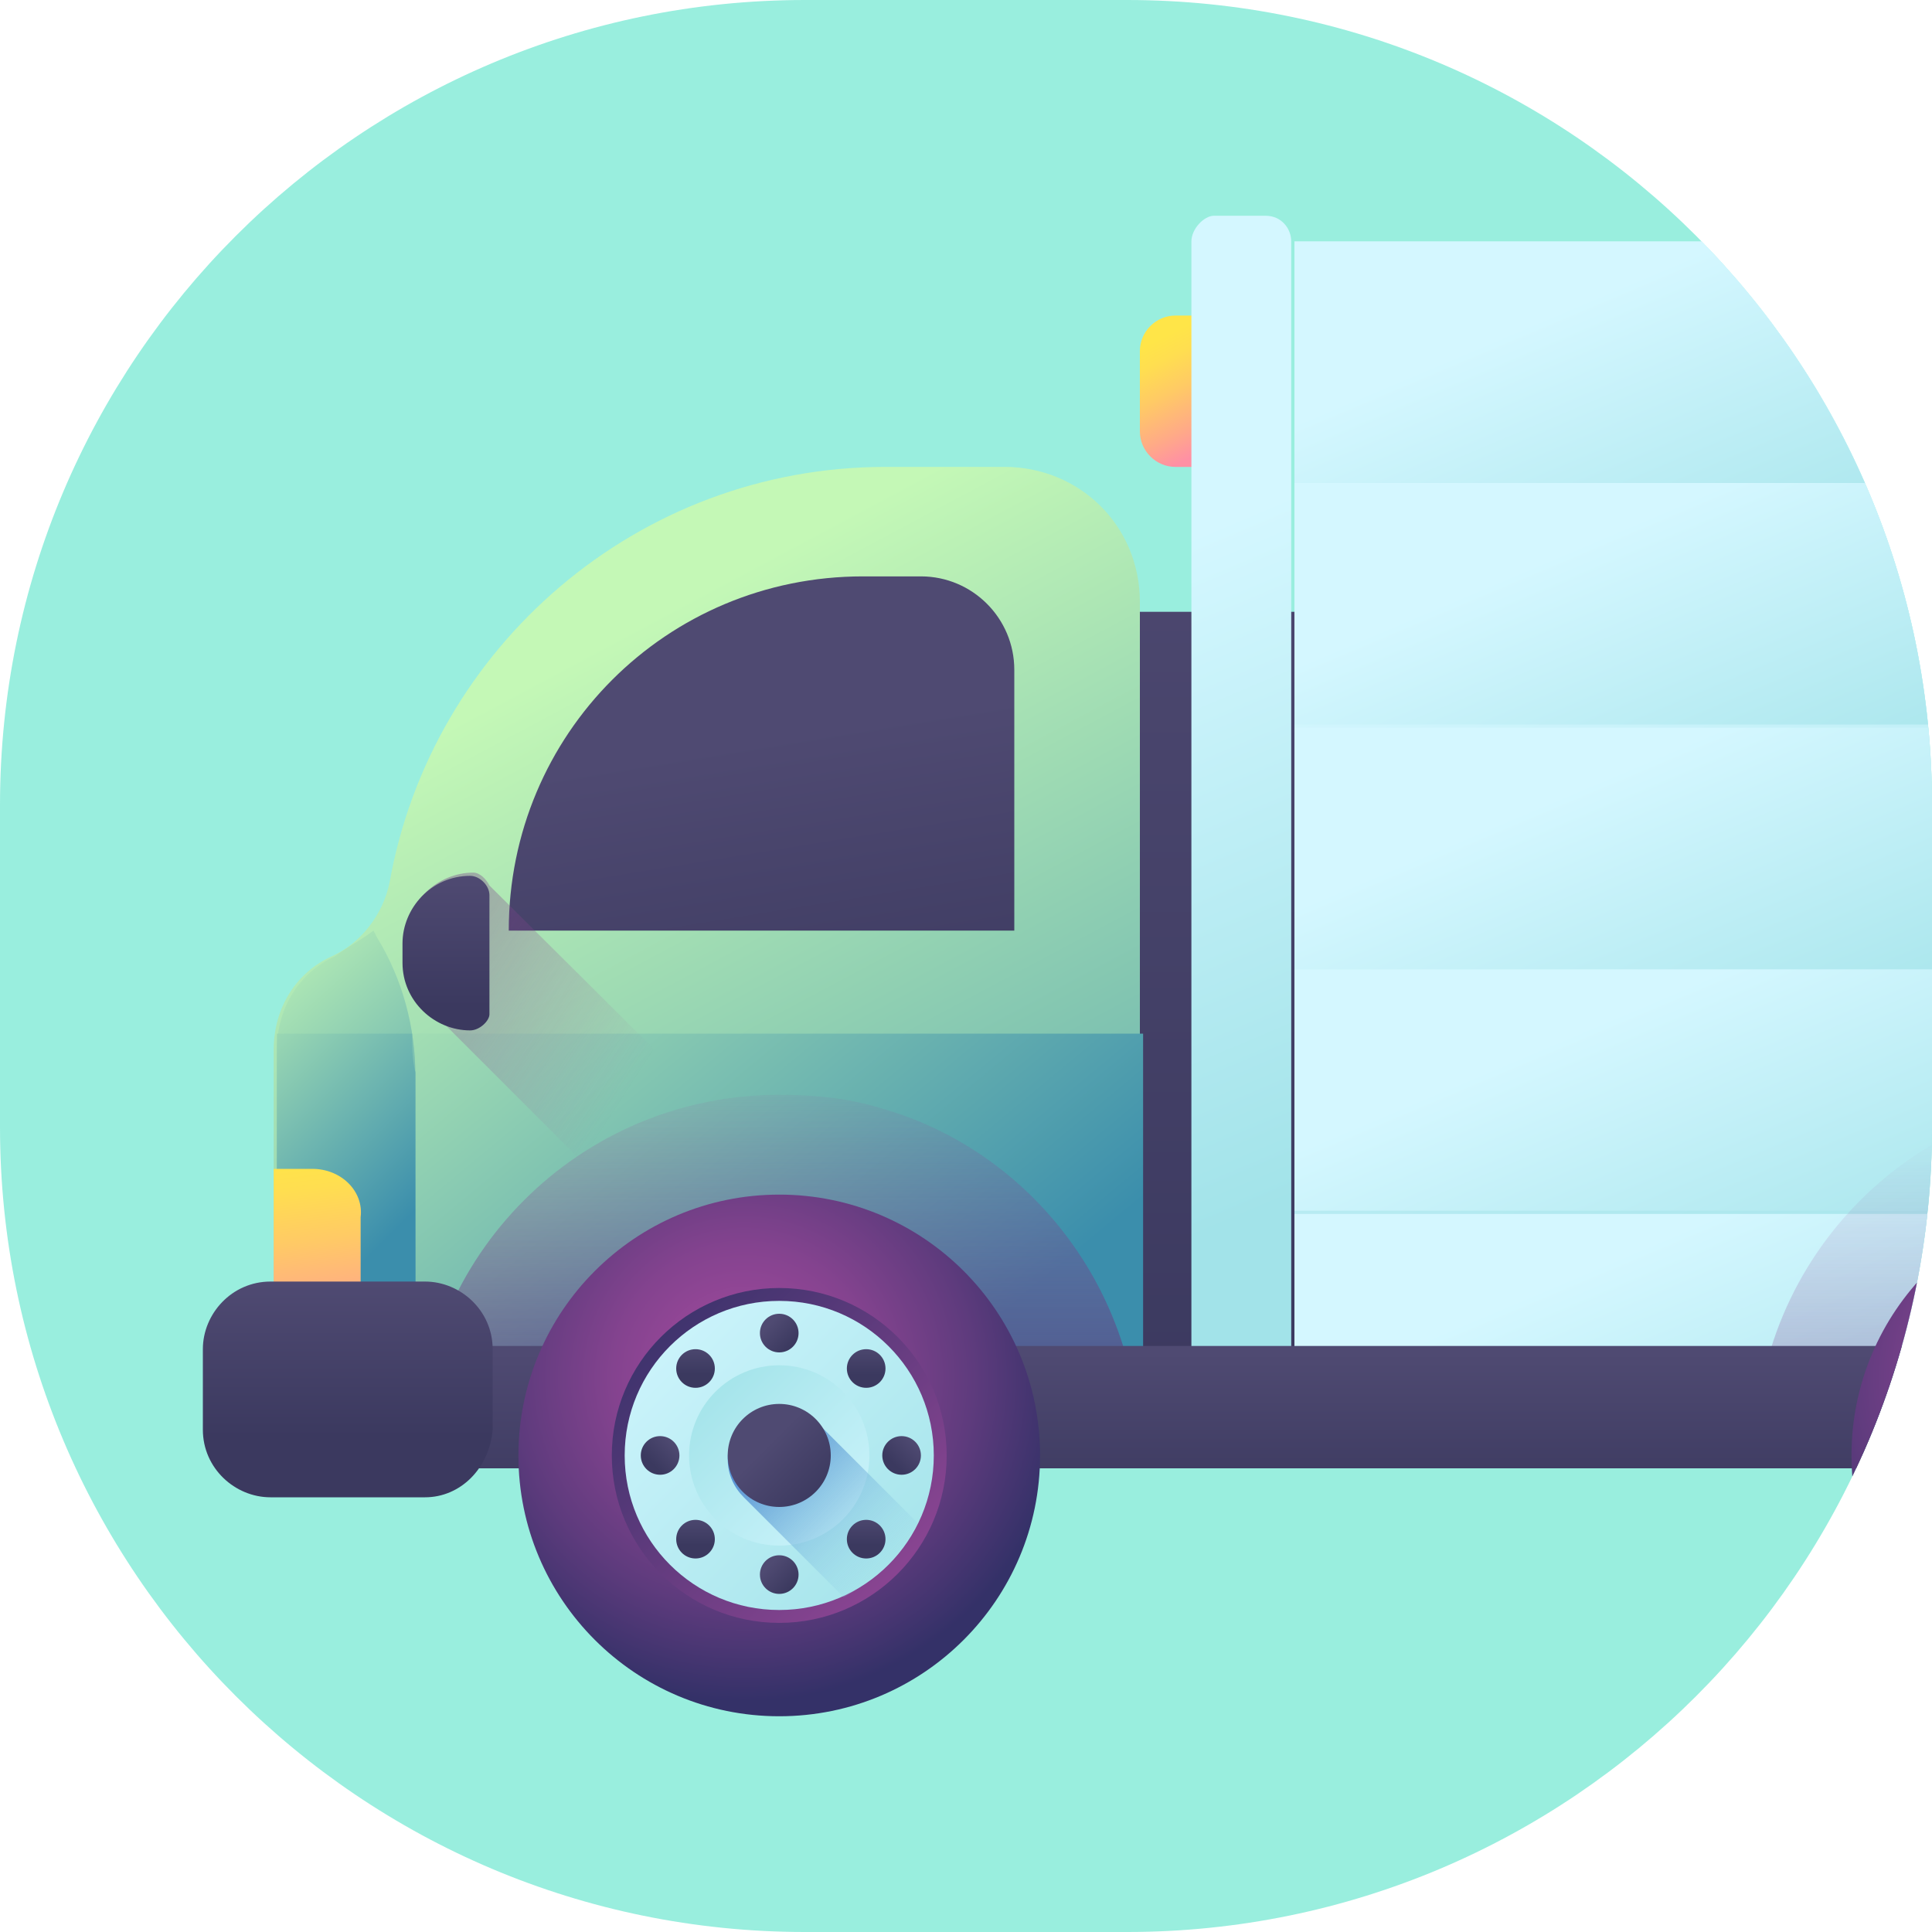
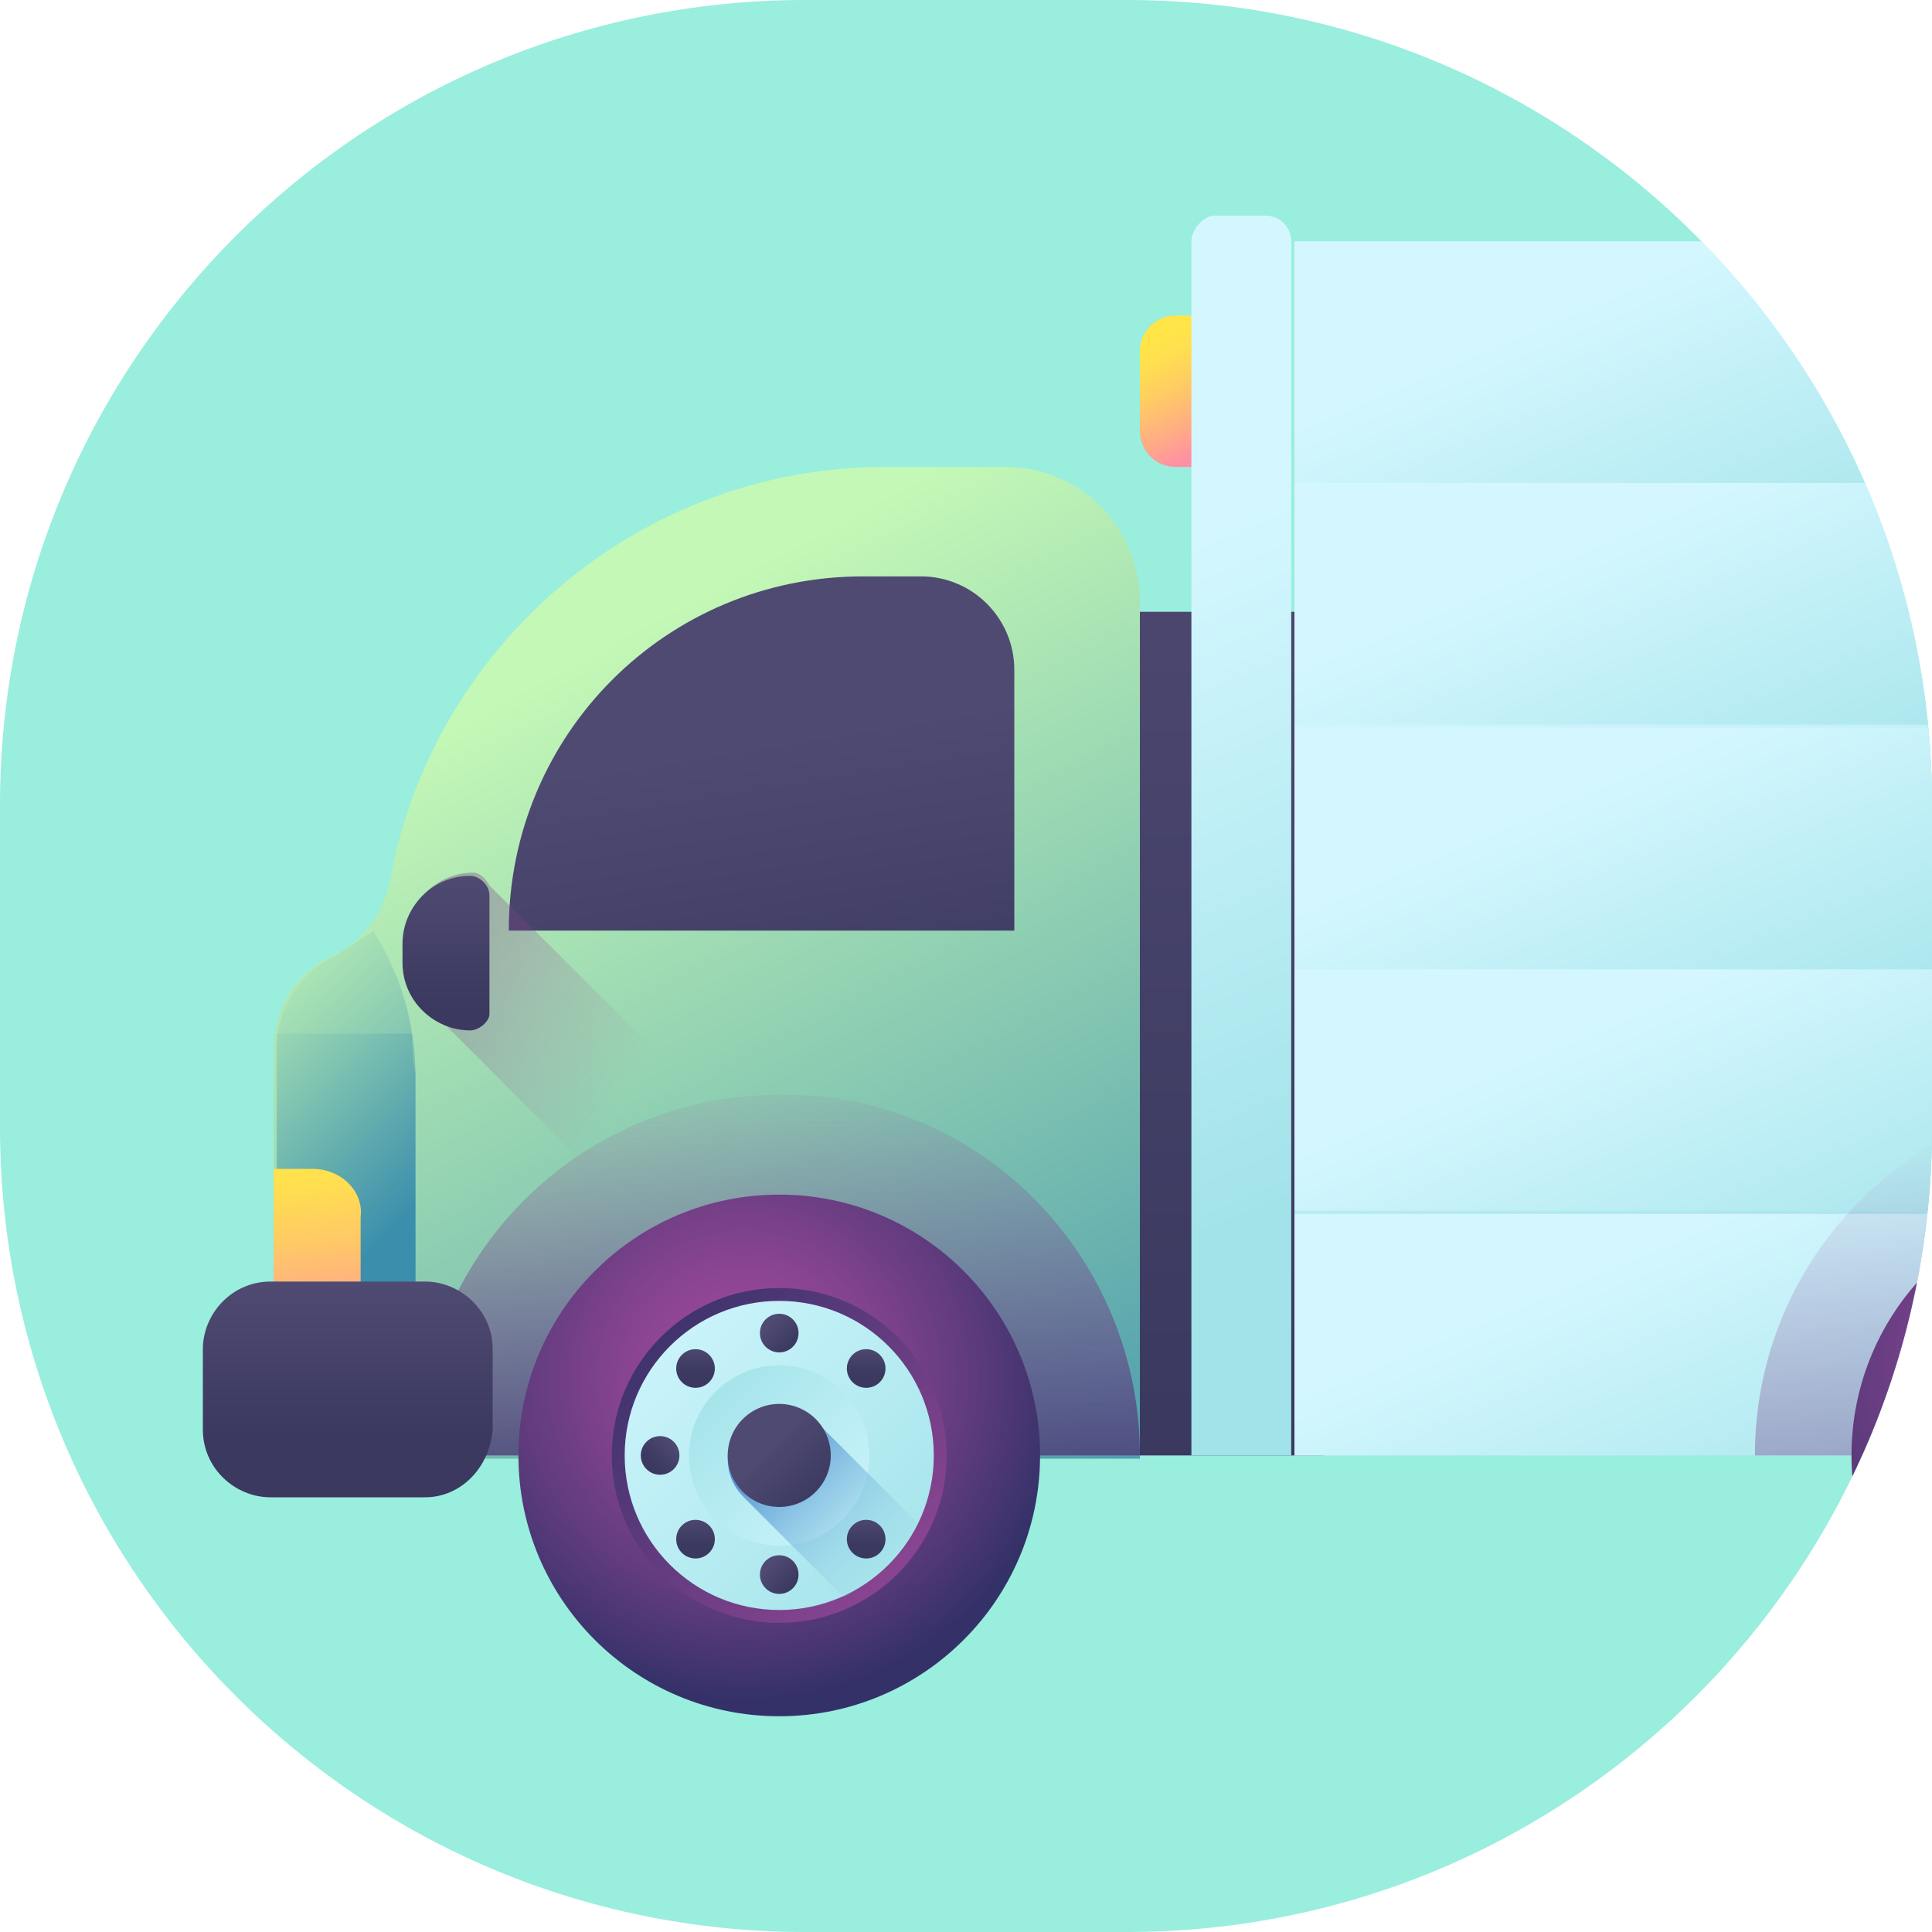
<svg xmlns="http://www.w3.org/2000/svg" xmlns:xlink="http://www.w3.org/1999/xlink" version="1.1" id="Layer_1" x="0px" y="0px" viewBox="0 0 60 60" style="enable-background:new 0 0 60 60;" xml:space="preserve">
  <style type="text/css">
	.st0{opacity:0.4;fill:#00D6AD;enable-background:new    ;}
	.st1{clip-path:url(#SVGID_2_);}
	.st2{fill:url(#SVGID_3_);}
	.st3{fill:url(#SVGID_4_);}
	.st4{fill:url(#SVGID_5_);}
	.st5{fill:url(#SVGID_6_);}
	.st6{fill:url(#SVGID_7_);}
	.st7{fill:url(#SVGID_8_);}
	.st8{fill:url(#SVGID_9_);}
	.st9{fill:url(#SVGID_10_);}
	.st10{fill:url(#SVGID_11_);}
	.st11{fill:url(#SVGID_12_);}
	.st12{fill:url(#SVGID_13_);}
	.st13{fill:url(#SVGID_14_);}
	.st14{fill:url(#SVGID_15_);}
	.st15{fill:url(#SVGID_16_);}
	.st16{fill:url(#SVGID_17_);}
	.st17{fill:url(#SVGID_18_);}
	.st18{fill:url(#SVGID_19_);}
	.st19{fill:url(#SVGID_20_);}
	.st20{fill:url(#SVGID_21_);}
	.st21{fill:url(#SVGID_22_);}
	.st22{fill:url(#SVGID_23_);}
	.st23{fill:url(#SVGID_24_);}
	.st24{fill:url(#SVGID_25_);}
	.st25{fill:url(#SVGID_26_);}
	.st26{fill:url(#SVGID_27_);}
	.st27{fill:url(#SVGID_28_);}
	.st28{fill:url(#SVGID_29_);}
	.st29{fill:url(#SVGID_30_);}
	.st30{fill:url(#SVGID_31_);}
	.st31{fill:url(#SVGID_32_);}
	.st32{fill:url(#SVGID_33_);}
	.st33{fill:url(#SVGID_34_);}
	.st34{fill:url(#SVGID_35_);}
	.st35{fill:url(#SVGID_36_);}
	.st36{fill:url(#SVGID_37_);}
	.st37{fill:url(#SVGID_38_);}
	.st38{fill:url(#SVGID_39_);}
	.st39{fill:url(#SVGID_40_);}
	.st40{fill:url(#SVGID_41_);}
	.st41{fill:url(#SVGID_42_);}
	.st42{fill:url(#SVGID_43_);}
	.st43{fill:url(#SVGID_44_);}
	.st44{fill:url(#SVGID_45_);}
	.st45{fill:url(#SVGID_46_);}
	.st46{fill:url(#SVGID_47_);}
	.st47{fill:url(#SVGID_48_);}
	.st48{fill:url(#SVGID_49_);}
	.st49{fill:url(#SVGID_50_);}
	.st50{fill:url(#SVGID_51_);}
	.st51{fill:url(#SVGID_52_);}
	.st52{fill:url(#SVGID_53_);}
	.st53{fill:url(#SVGID_54_);}
</style>
  <g id="ease" transform="translate(-140 -1062)">
    <path id="Rectangle_108" class="st0" d="M165,1062h10c13.8,0,25,11.2,25,25v10c0,13.8-11.2,25-25,25h-10c-13.8,0-25-11.2-25-25v-10   C140,1073.2,151.2,1062,165,1062z" />
    <g>
      <g>
        <g>
          <g>
            <g>
              <defs>
                <path id="SVGID_1_" d="M165,1062h10c13.8,0,25,11.2,25,25v10c0,13.8-11.2,25-25,25h-10c-13.8,0-25-11.2-25-25v-10         C140,1073.2,151.2,1062,165,1062z" />
              </defs>
              <clipPath id="SVGID_2_">
                <use xlink:href="#SVGID_1_" style="overflow:visible;" />
              </clipPath>
              <g class="st1">
                <linearGradient id="SVGID_3_" gradientUnits="userSpaceOnUse" x1="173.893" y1="1114.524" x2="173.893" y2="1082.911" gradientTransform="matrix(1.004 0 0 -1.004 2.467 2193.424)">
                  <stop offset="0" style="stop-color:#4F4A72" />
                  <stop offset="1" style="stop-color:#3B395F" />
                </linearGradient>
                <path class="st2" d="M172.9,1081h8.2v26.2h-8.2V1081z" />
                <linearGradient id="SVGID_4_" gradientUnits="userSpaceOnUse" x1="173.101" y1="1116.572" x2="174.762" y2="1113.25" gradientTransform="matrix(1.004 0 0 -1.004 2.467 2193.424)">
                  <stop offset="0" style="stop-color:#FFE548" />
                  <stop offset="0.176" style="stop-color:#FFDE50" />
                  <stop offset="0.445" style="stop-color:#FFCA65" />
                  <stop offset="0.771" style="stop-color:#FFAA87" />
                  <stop offset="1" style="stop-color:#FF90A4" />
                </linearGradient>
                <path class="st3" d="M178.3,1076.5h-1.8c-0.6,0-1.1-0.5-1.1-1.1v-2.5c0-0.6,0.5-1.1,1.1-1.1h1.8V1076.5z" />
                <linearGradient id="SVGID_5_" gradientUnits="userSpaceOnUse" x1="190.713" y1="1112.263" x2="201.306" y2="1087.187" gradientTransform="matrix(1.004 0 0 -1.004 2.467 2193.424)">
                  <stop offset="0" style="stop-color:#D4F7FF" />
                  <stop offset="1" style="stop-color:#A2E3E9" />
                </linearGradient>
                <path class="st4" d="M180.2,1069.5h37.3v37.7h-37.3V1069.5z" />
                <linearGradient id="SVGID_6_" gradientUnits="userSpaceOnUse" x1="193.454" y1="1090.762" x2="198.073" y2="1079.83" gradientTransform="matrix(1.004 0 0 -1.004 2.467 2193.424)">
                  <stop offset="0" style="stop-color:#D4F7FF" />
                  <stop offset="1" style="stop-color:#A2E3E9" />
                </linearGradient>
                <path class="st5" d="M180.2,1099.7h37.3v7.5h-37.3V1099.7z" />
                <linearGradient id="SVGID_7_" gradientUnits="userSpaceOnUse" x1="193.454" y1="1098.268" x2="198.073" y2="1087.336" gradientTransform="matrix(1.004 0 0 -1.004 2.467 2193.424)">
                  <stop offset="0" style="stop-color:#D4F7FF" />
                  <stop offset="1" style="stop-color:#A2E3E9" />
                </linearGradient>
                <path class="st6" d="M180.2,1092.1h37.3v7.5h-37.3V1092.1z" />
                <linearGradient id="SVGID_8_" gradientUnits="userSpaceOnUse" x1="193.454" y1="1105.774" x2="198.073" y2="1094.842" gradientTransform="matrix(1.004 0 0 -1.004 2.467 2193.424)">
                  <stop offset="0" style="stop-color:#D4F7FF" />
                  <stop offset="1" style="stop-color:#A2E3E9" />
                </linearGradient>
                <path class="st7" d="M180.2,1084.6h37.3v7.5h-37.3V1084.6z" />
                <linearGradient id="SVGID_9_" gradientUnits="userSpaceOnUse" x1="193.454" y1="1113.28" x2="198.073" y2="1102.347" gradientTransform="matrix(1.004 0 0 -1.004 2.467 2193.424)">
                  <stop offset="0" style="stop-color:#D4F7FF" />
                  <stop offset="1" style="stop-color:#A2E3E9" />
                </linearGradient>
                <path class="st8" d="M180.2,1077h37.3v7.5h-37.3V1077z" />
                <linearGradient id="SVGID_10_" gradientUnits="userSpaceOnUse" x1="193.454" y1="1120.786" x2="198.073" y2="1109.853" gradientTransform="matrix(1.004 0 0 -1.004 2.467 2193.424)">
                  <stop offset="0" style="stop-color:#D4F7FF" />
                  <stop offset="1" style="stop-color:#A2E3E9" />
                </linearGradient>
                <path class="st9" d="M180.2,1069.5h37.3v7.5h-37.3V1069.5z" />
                <linearGradient id="SVGID_11_" gradientUnits="userSpaceOnUse" x1="171.782" y1="1109.515" x2="179.619" y2="1090.963" gradientTransform="matrix(1.004 0 0 -1.004 2.467 2193.424)">
                  <stop offset="0" style="stop-color:#D4F7FF" />
                  <stop offset="1" style="stop-color:#A2E3E9" />
                </linearGradient>
                <path class="st10" d="M177,1069.5v37.7h3.1v-37.7c0-0.4-0.3-0.8-0.8-0.8h-1.6C177.4,1068.7,177,1069.1,177,1069.5L177,1069.5         z" />
                <linearGradient id="SVGID_12_" gradientUnits="userSpaceOnUse" x1="212.045" y1="1109.515" x2="219.883" y2="1090.963" gradientTransform="matrix(1.004 0 0 -1.004 2.467 2193.424)">
                  <stop offset="0" style="stop-color:#D4F7FF" />
                  <stop offset="1" style="stop-color:#A2E3E9" />
                </linearGradient>
                <path class="st11" d="M217.5,1069.5v37.7h3.1v-37.7c0-0.4-0.3-0.8-0.8-0.8h-1.6C217.8,1068.7,217.5,1069.1,217.5,1069.5z" />
                <linearGradient id="SVGID_13_" gradientUnits="userSpaceOnUse" x1="153.49" y1="1105.856" x2="170.302" y2="1074.345" gradientTransform="matrix(1.004 0 0 -1.004 2.467 2193.424)">
                  <stop offset="0" style="stop-color:#C4F8B6" />
                  <stop offset="1" style="stop-color:#3B8EAC" />
                </linearGradient>
                <path class="st12" d="M171.2,1076.5h-3.7c-7.7,0-14.1,5.6-15.4,12.9c-0.2,1-0.9,1.9-1.8,2.3c-1.1,0.5-1.8,1.6-1.8,2.9v12.7         h3.4h2.8h20.7v-26.6C175.4,1078.3,173.5,1076.5,171.2,1076.5L171.2,1076.5z" />
                <linearGradient id="SVGID_14_" gradientUnits="userSpaceOnUse" x1="148.167" y1="1101.416" x2="163.727" y2="1082.686" gradientTransform="matrix(1.004 0 0 -1.004 2.467 2193.424)">
                  <stop offset="0" style="stop-color:#C4F8B6" />
                  <stop offset="1" style="stop-color:#3B8EAC" />
                </linearGradient>
-                 <path class="st13" d="M148.6,1094.1c0,0.1,0,0.3,0,0.4v12.7h3.4h2.8h20.7v-13.1L148.6,1094.1L148.6,1094.1z" />
                <linearGradient id="SVGID_15_" gradientUnits="userSpaceOnUse" x1="160.304" y1="1104.014" x2="161.999" y2="1093.531" gradientTransform="matrix(1.004 0 0 -1.004 2.467 2193.424)">
                  <stop offset="0" style="stop-color:#4F4A72" />
                  <stop offset="1" style="stop-color:#3B395F" />
                </linearGradient>
                <path class="st14" d="M171.5,1090.9h-15.7c0-6.1,4.9-11,11-11h1.8c1.6,0,2.9,1.3,2.9,2.9V1090.9z" />
                <linearGradient id="SVGID_16_" gradientUnits="userSpaceOnUse" x1="155.826" y1="1092.269" x2="138.837" y2="1103.293" gradientTransform="matrix(1.004 0 0 -1.004 2.467 2193.424)">
                  <stop offset="0" style="stop-color:#A34A9E;stop-opacity:0" />
                  <stop offset="1" style="stop-color:#343168" />
                </linearGradient>
                <path class="st15" d="M155.2,1089.5c-0.1-0.2-0.3-0.4-0.5-0.4c-1.1,0-2.1,0.9-2.1,2.1v0.6c0,0.7,0.3,1.3,0.8,1.6l13.7,13.7         h5.8L155.2,1089.5z" />
                <linearGradient id="SVGID_17_" gradientUnits="userSpaceOnUse" x1="150.802" y1="1099.826" x2="150.802" y2="1095.799" gradientTransform="matrix(1.004 0 0 -1.004 2.467 2193.424)">
                  <stop offset="0" style="stop-color:#4F4A72" />
                  <stop offset="1" style="stop-color:#3B395F" />
                </linearGradient>
                <path class="st16" d="M154.6,1094c-1.1,0-2.1-0.9-2.1-2.1v-0.6c0-1.1,0.9-2.1,2.1-2.1c0.3,0,0.6,0.3,0.6,0.6v3.7         C155.2,1093.7,154.9,1094,154.6,1094z" />
                <linearGradient id="SVGID_18_" gradientUnits="userSpaceOnUse" x1="161.127" y1="1094.34" x2="161.127" y2="1078.13" gradientTransform="matrix(1.004 0 0 -1.004 2.467 2193.424)">
                  <stop offset="0" style="stop-color:#A34A9E;stop-opacity:0" />
                  <stop offset="1" style="stop-color:#343168" />
                </linearGradient>
                <path class="st17" d="M175.4,1107.2H153c0-6.2,5-11.2,11.2-11.2c1.1,0,2.1,0.1,3.1,0.4C172,1097.7,175.4,1102.1,175.4,1107.2         L175.4,1107.2z" />
                <linearGradient id="SVGID_19_" gradientUnits="userSpaceOnUse" x1="202.386" y1="1091.937" x2="202.386" y2="1066.155" gradientTransform="matrix(1.004 0 0 -1.004 2.467 2193.424)">
                  <stop offset="0" style="stop-color:#A34A9E;stop-opacity:0" />
                  <stop offset="1" style="stop-color:#343168" />
                </linearGradient>
                <path class="st18" d="M216.9,1107.2h-22.4c0-6.2,5-11.2,11.2-11.2c1.1,0,2.1,0.1,3.1,0.4         C213.4,1097.7,216.9,1102.1,216.9,1107.2z" />
                <linearGradient id="SVGID_20_" gradientUnits="userSpaceOnUse" x1="181.608" y1="1085.078" x2="181.608" y2="1080.291" gradientTransform="matrix(1.004 0 0 -1.004 2.467 2193.424)">
                  <stop offset="0" style="stop-color:#4F4A72" />
                  <stop offset="1" style="stop-color:#3B395F" />
                </linearGradient>
-                 <path class="st19" d="M151.1,1103.8h67.3v3.8h-67.3V1103.8z" />
                <radialGradient id="SVGID_21_" cx="160.001" cy="1084.324" r="10.039" gradientTransform="matrix(1.004 0 0 -1.004 2.467 2193.424)" gradientUnits="userSpaceOnUse">
                  <stop offset="0" style="stop-color:#A34A9E" />
                  <stop offset="0.155" style="stop-color:#9B489A" />
                  <stop offset="0.402" style="stop-color:#84438F" />
                  <stop offset="0.707" style="stop-color:#5E3B7D" />
                  <stop offset="1" style="stop-color:#343168" />
                </radialGradient>
                <circle class="st20" cx="164.2" cy="1107.2" r="8.1" />
                <linearGradient id="SVGID_22_" gradientUnits="userSpaceOnUse" x1="-3043.108" y1="4327.989" x2="-3032.026" y2="4316.906" gradientTransform="matrix(-1.004 0 0 1.004 -2884.812 -3231.769)">
                  <stop offset="0" style="stop-color:#A34A9E" />
                  <stop offset="1" style="stop-color:#343168" />
                </linearGradient>
                <circle class="st21" cx="164.2" cy="1107.2" r="5.2" />
                <linearGradient id="SVGID_23_" gradientUnits="userSpaceOnUse" x1="155.691" y1="1087.429" x2="165.761" y2="1077.359" gradientTransform="matrix(1.004 0 0 -1.004 2.467 2193.424)">
                  <stop offset="0" style="stop-color:#D4F7FF" />
                  <stop offset="1" style="stop-color:#A2E3E9" />
                </linearGradient>
                <circle class="st22" cx="164.2" cy="1107.2" r="4.8" />
                <linearGradient id="SVGID_24_" gradientUnits="userSpaceOnUse" x1="-3040.285" y1="4325.165" x2="-3034.433" y2="4319.314" gradientTransform="matrix(-1.004 0 0 1.004 -2884.812 -3231.769)">
                  <stop offset="0" style="stop-color:#D4F7FF" />
                  <stop offset="1" style="stop-color:#A2E3E9" />
                </linearGradient>
                <circle class="st23" cx="164.2" cy="1107.2" r="2.8" />
                <linearGradient id="SVGID_25_" gradientUnits="userSpaceOnUse" x1="165.159" y1="1077.961" x2="160.62" y2="1082.5" gradientTransform="matrix(1.004 0 0 -1.004 2.467 2193.424)">
                  <stop offset="0" style="stop-color:#A2E3E9;stop-opacity:0" />
                  <stop offset="1" style="stop-color:#518CD2" />
                </linearGradient>
                <path class="st24" d="M168.5,1109.3l-3.1-3.1c-0.3-0.3-0.7-0.5-1.2-0.5c-0.9,0-1.6,0.7-1.6,1.6c0,0.5,0.2,0.9,0.5,1.2         l3.1,3.1C167.3,1111,168,1110.2,168.5,1109.3L168.5,1109.3z" />
                <linearGradient id="SVGID_26_" gradientUnits="userSpaceOnUse" x1="160.805" y1="1082.315" x2="162.439" y2="1080.681" gradientTransform="matrix(1.004 0 0 -1.004 2.467 2193.424)">
                  <stop offset="0" style="stop-color:#4F4A72" />
                  <stop offset="1" style="stop-color:#3B395F" />
                </linearGradient>
                <circle class="st25" cx="164.2" cy="1107.2" r="1.6" />
                <linearGradient id="SVGID_27_" gradientUnits="userSpaceOnUse" x1="160.839" y1="1086.012" x2="161.515" y2="1085.336" gradientTransform="matrix(1.004 0 0 -1.004 2.467 2193.424)">
                  <stop offset="0" style="stop-color:#4F4A72" />
                  <stop offset="1" style="stop-color:#3B395F" />
                </linearGradient>
                <circle class="st26" cx="164.2" cy="1103.4" r="0.6" />
                <linearGradient id="SVGID_28_" gradientUnits="userSpaceOnUse" x1="160.839" y1="1078.551" x2="161.515" y2="1077.874" gradientTransform="matrix(1.004 0 0 -1.004 2.467 2193.424)">
                  <stop offset="0" style="stop-color:#4F4A72" />
                  <stop offset="1" style="stop-color:#3B395F" />
                </linearGradient>
                <circle class="st27" cx="164.2" cy="1110.9" r="0.6" />
                <linearGradient id="SVGID_29_" gradientUnits="userSpaceOnUse" x1="181.719" y1="4305.145" x2="182.395" y2="4304.469" gradientTransform="matrix(0 1.004 1.004 0 -4153.769 924.467)">
                  <stop offset="0" style="stop-color:#4F4A72" />
                  <stop offset="1" style="stop-color:#3B395F" />
                </linearGradient>
-                 <circle class="st28" cx="168" cy="1107.2" r="0.6" />
                <linearGradient id="SVGID_30_" gradientUnits="userSpaceOnUse" x1="181.719" y1="4297.684" x2="182.395" y2="4297.007" gradientTransform="matrix(0 1.004 1.004 0 -4153.769 924.467)">
                  <stop offset="0" style="stop-color:#4F4A72" />
                  <stop offset="1" style="stop-color:#3B395F" />
                </linearGradient>
                <circle class="st29" cx="160.5" cy="1107.2" r="0.6" />
                <linearGradient id="SVGID_31_" gradientUnits="userSpaceOnUse" x1="838.281" y1="2691.311" x2="838.957" y2="2690.635" gradientTransform="matrix(0.71 0.71 0.71 -0.71 -2338.334 2419.36)">
                  <stop offset="0" style="stop-color:#4F4A72" />
                  <stop offset="1" style="stop-color:#3B395F" />
                </linearGradient>
                <circle class="st30" cx="166.9" cy="1104.5" r="0.6" />
                <linearGradient id="SVGID_32_" gradientUnits="userSpaceOnUse" x1="838.28" y1="2683.849" x2="838.957" y2="2683.172" gradientTransform="matrix(0.71 0.71 0.71 -0.71 -2338.334 2419.36)">
                  <stop offset="0" style="stop-color:#4F4A72" />
                  <stop offset="1" style="stop-color:#3B395F" />
                </linearGradient>
                <circle class="st31" cx="161.6" cy="1109.8" r="0.6" />
                <linearGradient id="SVGID_33_" gradientUnits="userSpaceOnUse" x1="-1423.568" y1="429.464" x2="-1422.89" y2="428.787" gradientTransform="matrix(-0.71 0.71 -0.71 -0.71 -544.011 2419.36)">
                  <stop offset="0" style="stop-color:#4F4A72" />
                  <stop offset="1" style="stop-color:#3B395F" />
                </linearGradient>
                <circle class="st32" cx="161.6" cy="1104.5" r="0.6" />
                <linearGradient id="SVGID_34_" gradientUnits="userSpaceOnUse" x1="-1423.568" y1="422.001" x2="-1422.891" y2="421.324" gradientTransform="matrix(-0.71 0.71 -0.71 -0.71 -544.011 2419.36)">
                  <stop offset="0" style="stop-color:#4F4A72" />
                  <stop offset="1" style="stop-color:#3B395F" />
                </linearGradient>
                <circle class="st33" cx="166.9" cy="1109.8" r="0.6" />
                <radialGradient id="SVGID_35_" cx="201.261" cy="1084.324" r="10.039" gradientTransform="matrix(1.004 0 0 -1.004 2.467 2193.424)" gradientUnits="userSpaceOnUse">
                  <stop offset="0" style="stop-color:#A34A9E" />
                  <stop offset="0.155" style="stop-color:#9B489A" />
                  <stop offset="0.402" style="stop-color:#84438F" />
                  <stop offset="0.707" style="stop-color:#5E3B7D" />
                  <stop offset="1" style="stop-color:#343168" />
                </radialGradient>
                <circle class="st34" cx="205.6" cy="1107.2" r="8.1" />
                <linearGradient id="SVGID_36_" gradientUnits="userSpaceOnUse" x1="-3084.368" y1="4327.989" x2="-3073.286" y2="4316.906" gradientTransform="matrix(-1.004 0 0 1.004 -2884.812 -3231.769)">
                  <stop offset="0" style="stop-color:#A34A9E" />
                  <stop offset="1" style="stop-color:#343168" />
                </linearGradient>
                <circle class="st35" cx="205.6" cy="1107.2" r="5.2" />
                <linearGradient id="SVGID_37_" gradientUnits="userSpaceOnUse" x1="196.951" y1="1087.429" x2="207.021" y2="1077.359" gradientTransform="matrix(1.004 0 0 -1.004 2.467 2193.424)">
                  <stop offset="0" style="stop-color:#D4F7FF" />
                  <stop offset="1" style="stop-color:#A2E3E9" />
                </linearGradient>
                <circle class="st36" cx="205.6" cy="1107.2" r="4.8" />
                <linearGradient id="SVGID_38_" gradientUnits="userSpaceOnUse" x1="-3081.545" y1="4325.165" x2="-3075.693" y2="4319.314" gradientTransform="matrix(-1.004 0 0 1.004 -2884.812 -3231.769)">
                  <stop offset="0" style="stop-color:#D4F7FF" />
                  <stop offset="1" style="stop-color:#A2E3E9" />
                </linearGradient>
                <circle class="st37" cx="205.6" cy="1107.2" r="2.8" />
                <linearGradient id="SVGID_39_" gradientUnits="userSpaceOnUse" x1="206.419" y1="1077.961" x2="201.88" y2="1082.5" gradientTransform="matrix(1.004 0 0 -1.004 2.467 2193.424)">
                  <stop offset="0" style="stop-color:#A2E3E9;stop-opacity:0" />
                  <stop offset="1" style="stop-color:#518CD2" />
                </linearGradient>
                <path class="st38" d="M209.9,1109.3l-3.1-3.1c-0.3-0.3-0.7-0.5-1.2-0.5c-0.9,0-1.6,0.7-1.6,1.6c0,0.5,0.2,0.9,0.5,1.2         l3.1,3.1C208.7,1111,209.5,1110.2,209.9,1109.3z" />
                <linearGradient id="SVGID_40_" gradientUnits="userSpaceOnUse" x1="202.065" y1="1082.315" x2="203.698" y2="1080.681" gradientTransform="matrix(1.004 0 0 -1.004 2.467 2193.424)">
                  <stop offset="0" style="stop-color:#4F4A72" />
                  <stop offset="1" style="stop-color:#3B395F" />
                </linearGradient>
                <circle class="st39" cx="205.6" cy="1107.2" r="1.6" />
                <linearGradient id="SVGID_41_" gradientUnits="userSpaceOnUse" x1="202.098" y1="1086.012" x2="202.775" y2="1085.336" gradientTransform="matrix(1.004 0 0 -1.004 2.467 2193.424)">
                  <stop offset="0" style="stop-color:#4F4A72" />
                  <stop offset="1" style="stop-color:#3B395F" />
                </linearGradient>
                <circle class="st40" cx="205.6" cy="1103.4" r="0.6" />
                <linearGradient id="SVGID_42_" gradientUnits="userSpaceOnUse" x1="202.098" y1="1078.551" x2="202.775" y2="1077.874" gradientTransform="matrix(1.004 0 0 -1.004 2.467 2193.424)">
                  <stop offset="0" style="stop-color:#4F4A72" />
                  <stop offset="1" style="stop-color:#3B395F" />
                </linearGradient>
                <circle class="st41" cx="205.6" cy="1110.9" r="0.6" />
                <linearGradient id="SVGID_43_" gradientUnits="userSpaceOnUse" x1="181.719" y1="4346.405" x2="182.395" y2="4345.729" gradientTransform="matrix(0 1.004 1.004 0 -4153.769 924.467)">
                  <stop offset="0" style="stop-color:#4F4A72" />
                  <stop offset="1" style="stop-color:#3B395F" />
                </linearGradient>
                <circle class="st42" cx="209.4" cy="1107.2" r="0.6" />
                <linearGradient id="SVGID_44_" gradientUnits="userSpaceOnUse" x1="181.719" y1="4338.943" x2="182.395" y2="4338.267" gradientTransform="matrix(0 1.004 1.004 0 -4153.769 924.467)">
                  <stop offset="0" style="stop-color:#4F4A72" />
                  <stop offset="1" style="stop-color:#3B395F" />
                </linearGradient>
                <circle class="st43" cx="201.9" cy="1107.2" r="0.6" />
                <linearGradient id="SVGID_45_" gradientUnits="userSpaceOnUse" x1="867.46" y1="2720.491" x2="868.137" y2="2719.814" gradientTransform="matrix(0.71 0.71 0.71 -0.71 -2338.334 2419.36)">
                  <stop offset="0" style="stop-color:#4F4A72" />
                  <stop offset="1" style="stop-color:#3B395F" />
                </linearGradient>
                <circle class="st44" cx="208.3" cy="1104.5" r="0.6" />
                <linearGradient id="SVGID_46_" gradientUnits="userSpaceOnUse" x1="867.46" y1="2713.029" x2="868.136" y2="2712.352" gradientTransform="matrix(0.71 0.71 0.71 -0.71 -2338.334 2419.36)">
                  <stop offset="0" style="stop-color:#4F4A72" />
                  <stop offset="1" style="stop-color:#3B395F" />
                </linearGradient>
                <circle class="st45" cx="203" cy="1109.8" r="0.6" />
                <linearGradient id="SVGID_47_" gradientUnits="userSpaceOnUse" x1="-1452.747" y1="400.284" x2="-1452.07" y2="399.608" gradientTransform="matrix(-0.71 0.71 -0.71 -0.71 -544.011 2419.36)">
                  <stop offset="0" style="stop-color:#4F4A72" />
                  <stop offset="1" style="stop-color:#3B395F" />
                </linearGradient>
                <circle class="st46" cx="203" cy="1104.5" r="0.6" />
                <linearGradient id="SVGID_48_" gradientUnits="userSpaceOnUse" x1="-1452.747" y1="392.822" x2="-1452.071" y2="392.145" gradientTransform="matrix(-0.71 0.71 -0.71 -0.71 -544.011 2419.36)">
                  <stop offset="0" style="stop-color:#4F4A72" />
                  <stop offset="1" style="stop-color:#3B395F" />
                </linearGradient>
                <circle class="st47" cx="208.3" cy="1109.8" r="0.6" />
                <linearGradient id="SVGID_49_" gradientUnits="userSpaceOnUse" x1="214.155" y1="1090.587" x2="216.873" y2="1087.315" gradientTransform="matrix(1.004 0 0 -1.004 2.467 2193.424)">
                  <stop offset="0" style="stop-color:#FF4974" />
                  <stop offset="0.223" style="stop-color:#FB3F6C" />
                  <stop offset="0.608" style="stop-color:#F12357" />
                  <stop offset="1" style="stop-color:#E4003D" />
                </linearGradient>
                <path class="st48" d="M220.6,1098.3h-1.3c-0.9,0-1.6,0.7-1.6,1.6v3.1h2.9V1098.3z" />
                <linearGradient id="SVGID_50_" gradientUnits="userSpaceOnUse" x1="141.968" y1="1095.787" x2="150.072" y2="1086.727" gradientTransform="matrix(1.004 0 0 -1.004 2.467 2193.424)">
                  <stop offset="0" style="stop-color:#C4F8B6" />
                  <stop offset="1" style="stop-color:#3B8EAC" />
                </linearGradient>
                <path class="st49" d="M150.4,1091.7c-1.1,0.5-1.8,1.6-1.8,2.9v12.7h3.4h0.9v-11.9c0-1.5-0.4-3-1.2-4.3l-0.1-0.2         C151.2,1091.2,150.8,1091.4,150.4,1091.7z" />
                <linearGradient id="SVGID_51_" gradientUnits="userSpaceOnUse" x1="141.189" y1="1094.938" x2="148.237" y2="1087.891" gradientTransform="matrix(1.004 0 0 -1.004 2.467 2193.424)">
                  <stop offset="0" style="stop-color:#C4F8B6" />
                  <stop offset="1" style="stop-color:#3B8EAC" />
                </linearGradient>
                <path class="st50" d="M152.8,1094.1h-4.2v0c0,0.1,0,0.1,0,0.2c0,0.1,0,0.1,0,0.2v12.7h3.4h0.9v-11.9         C152.8,1094.9,152.8,1094.5,152.8,1094.1z" />
                <linearGradient id="SVGID_52_" gradientUnits="userSpaceOnUse" x1="146.489" y1="1091.255" x2="147.198" y2="1085.249" gradientTransform="matrix(1.004 0 0 -1.004 2.467 2193.424)">
                  <stop offset="0" style="stop-color:#FFE548" />
                  <stop offset="0.176" style="stop-color:#FFDE50" />
                  <stop offset="0.445" style="stop-color:#FFCA65" />
                  <stop offset="0.771" style="stop-color:#FFAA87" />
                  <stop offset="1" style="stop-color:#FF90A4" />
                </linearGradient>
                <path class="st51" d="M149.7,1098.3h-1.2v4.6h2.7v-3.1C151.3,1099,150.6,1098.3,149.7,1098.3L149.7,1098.3z" />
                <linearGradient id="SVGID_53_" gradientUnits="userSpaceOnUse" x1="147.746" y1="1087.216" x2="147.746" y2="1082.485" gradientTransform="matrix(1.004 0 0 -1.004 2.467 2193.424)">
                  <stop offset="0" style="stop-color:#4F4A72" />
                  <stop offset="1" style="stop-color:#3B395F" />
                </linearGradient>
                <path class="st52" d="M153.2,1108.5h-4.8c-1.1,0-2.1-0.9-2.1-2.1v-2.5c0-1.1,0.9-2.1,2.1-2.1h4.8c1.1,0,2.1,0.9,2.1,2.1v2.5         C155.2,1107.6,154.3,1108.5,153.2,1108.5z" />
                <linearGradient id="SVGID_54_" gradientUnits="userSpaceOnUse" x1="217.096" y1="1087.216" x2="217.096" y2="1082.485" gradientTransform="matrix(1.004 0 0 -1.004 2.467 2193.424)">
                  <stop offset="0" style="stop-color:#4F4A72" />
                  <stop offset="1" style="stop-color:#3B395F" />
                </linearGradient>
                <path class="st53" d="M221.6,1108.5h-2.4c-1.1,0-2.1-0.9-2.1-2.1v-2.5c0-1.1,0.9-2.1,2.1-2.1h2.4c1.1,0,2.1,0.9,2.1,2.1v2.5         C223.7,1107.6,222.7,1108.5,221.6,1108.5z" />
              </g>
            </g>
          </g>
        </g>
      </g>
    </g>
  </g>
</svg>